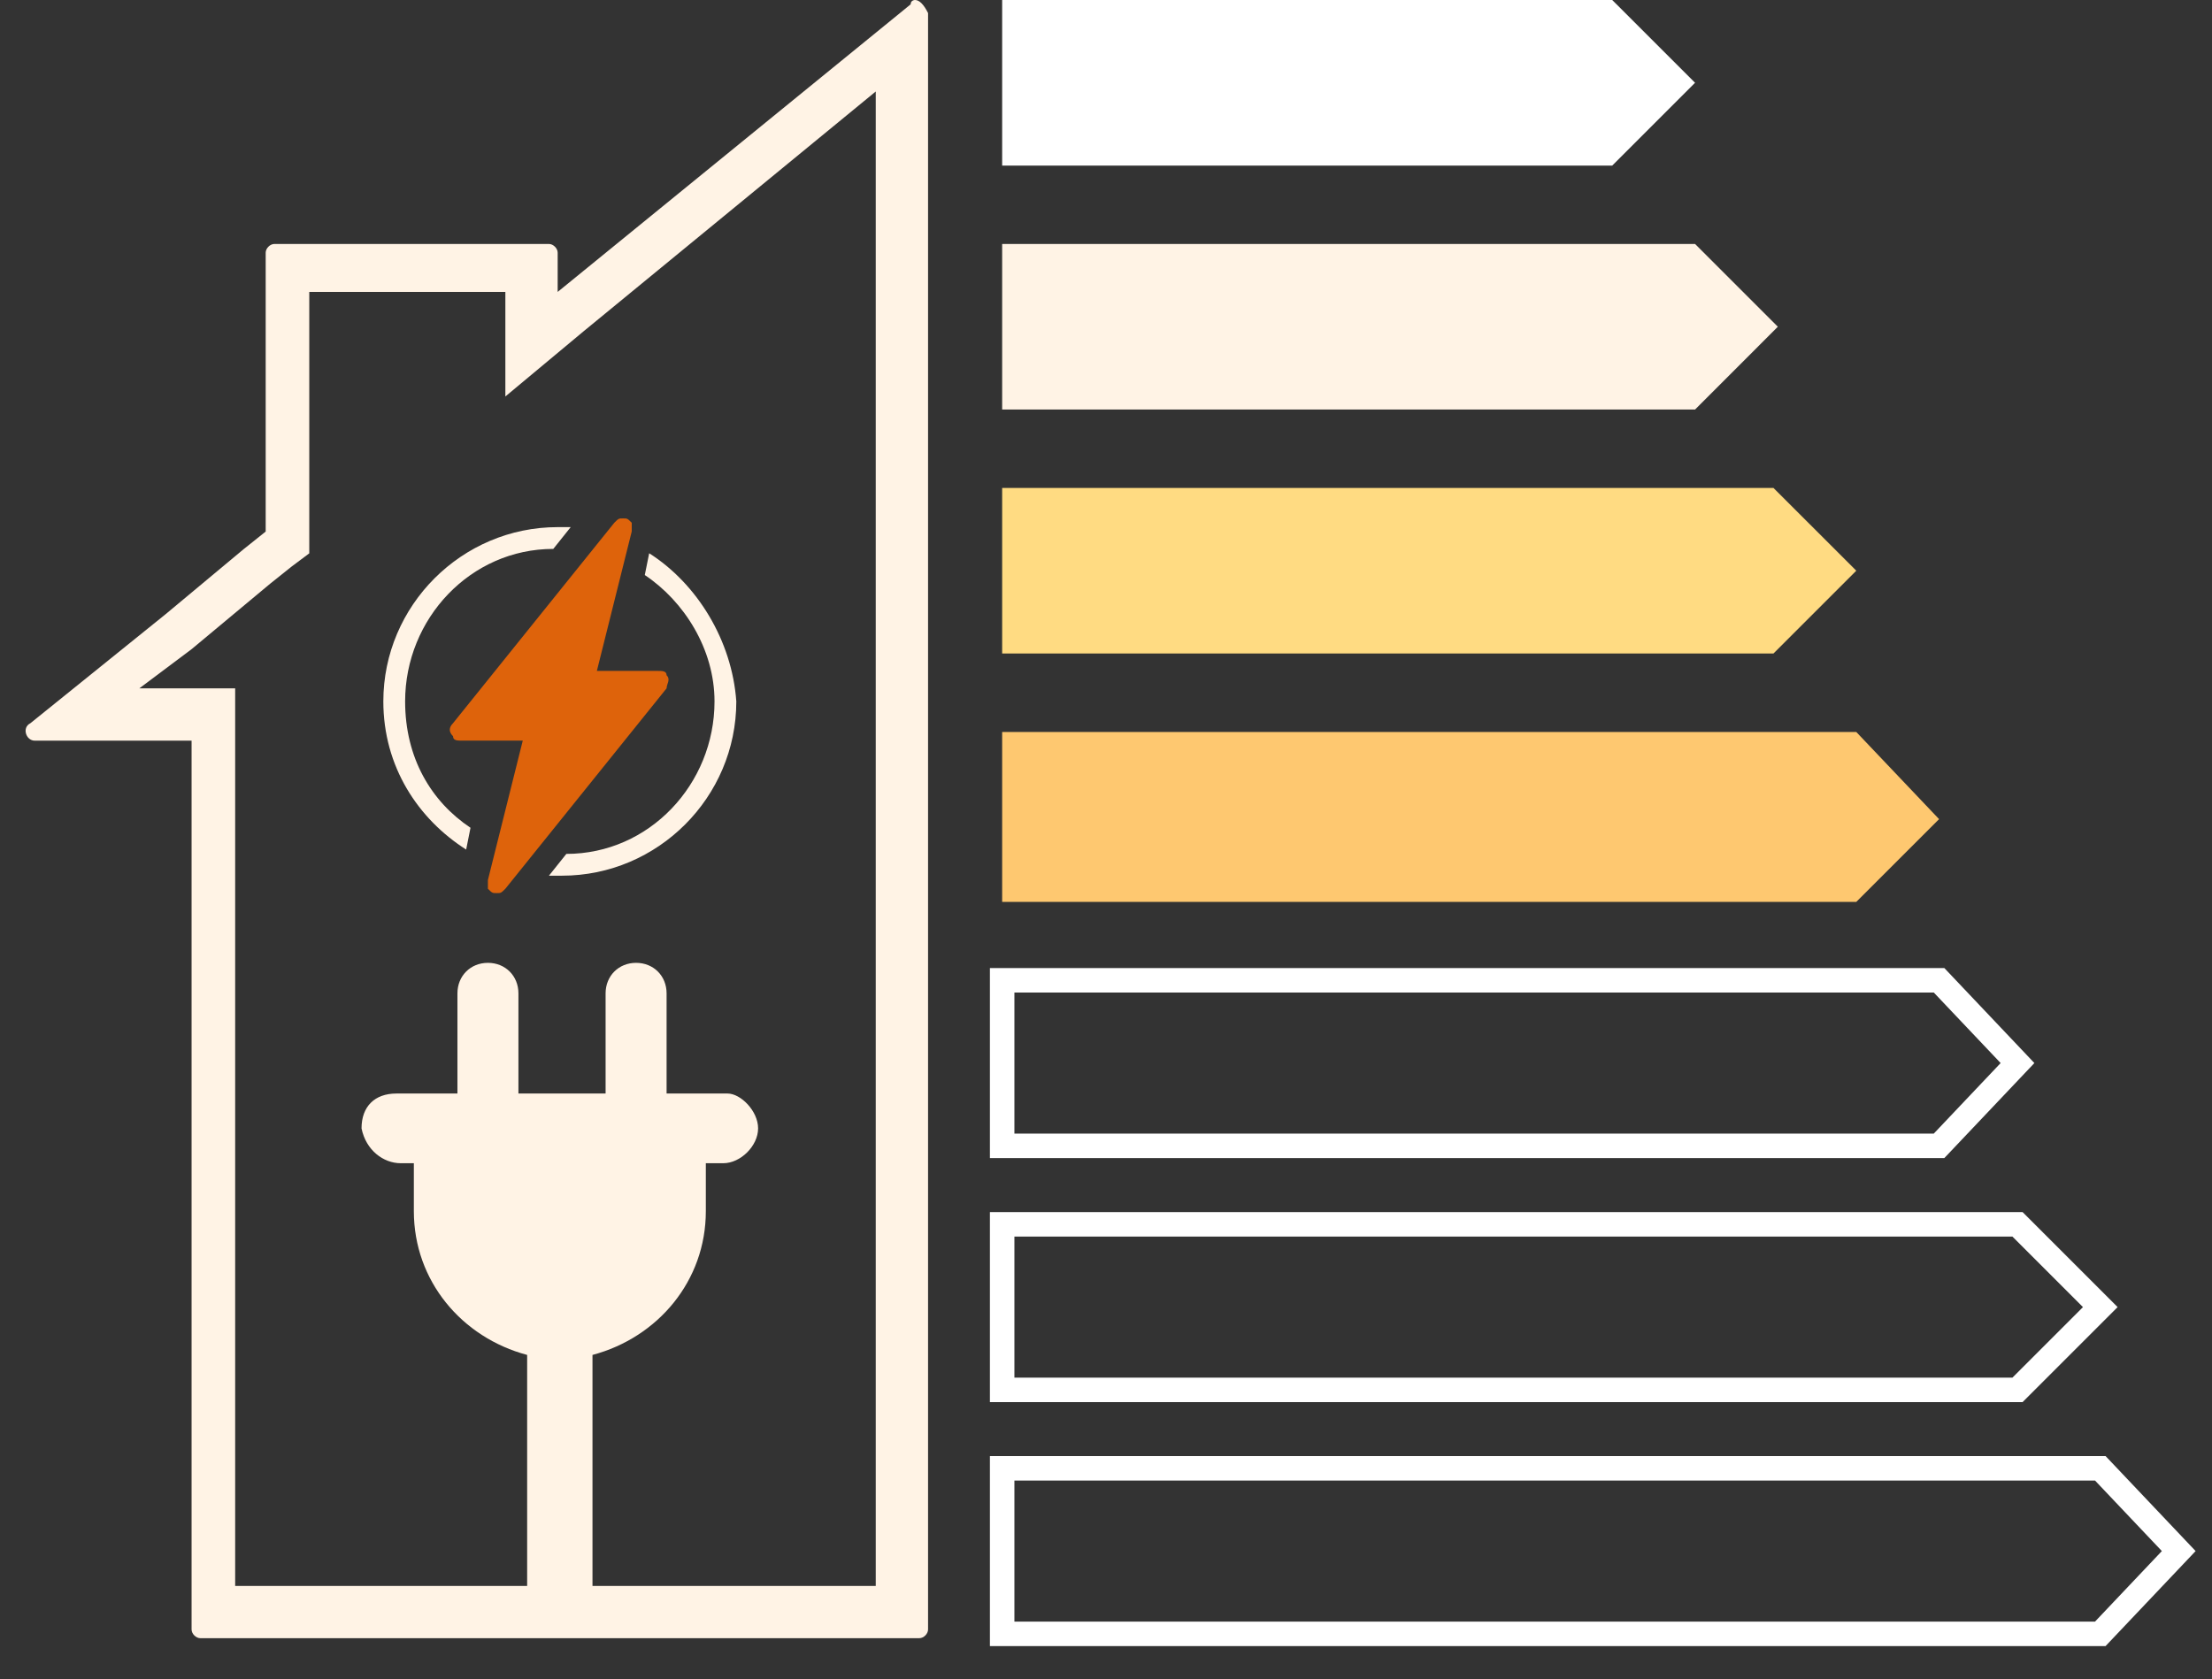
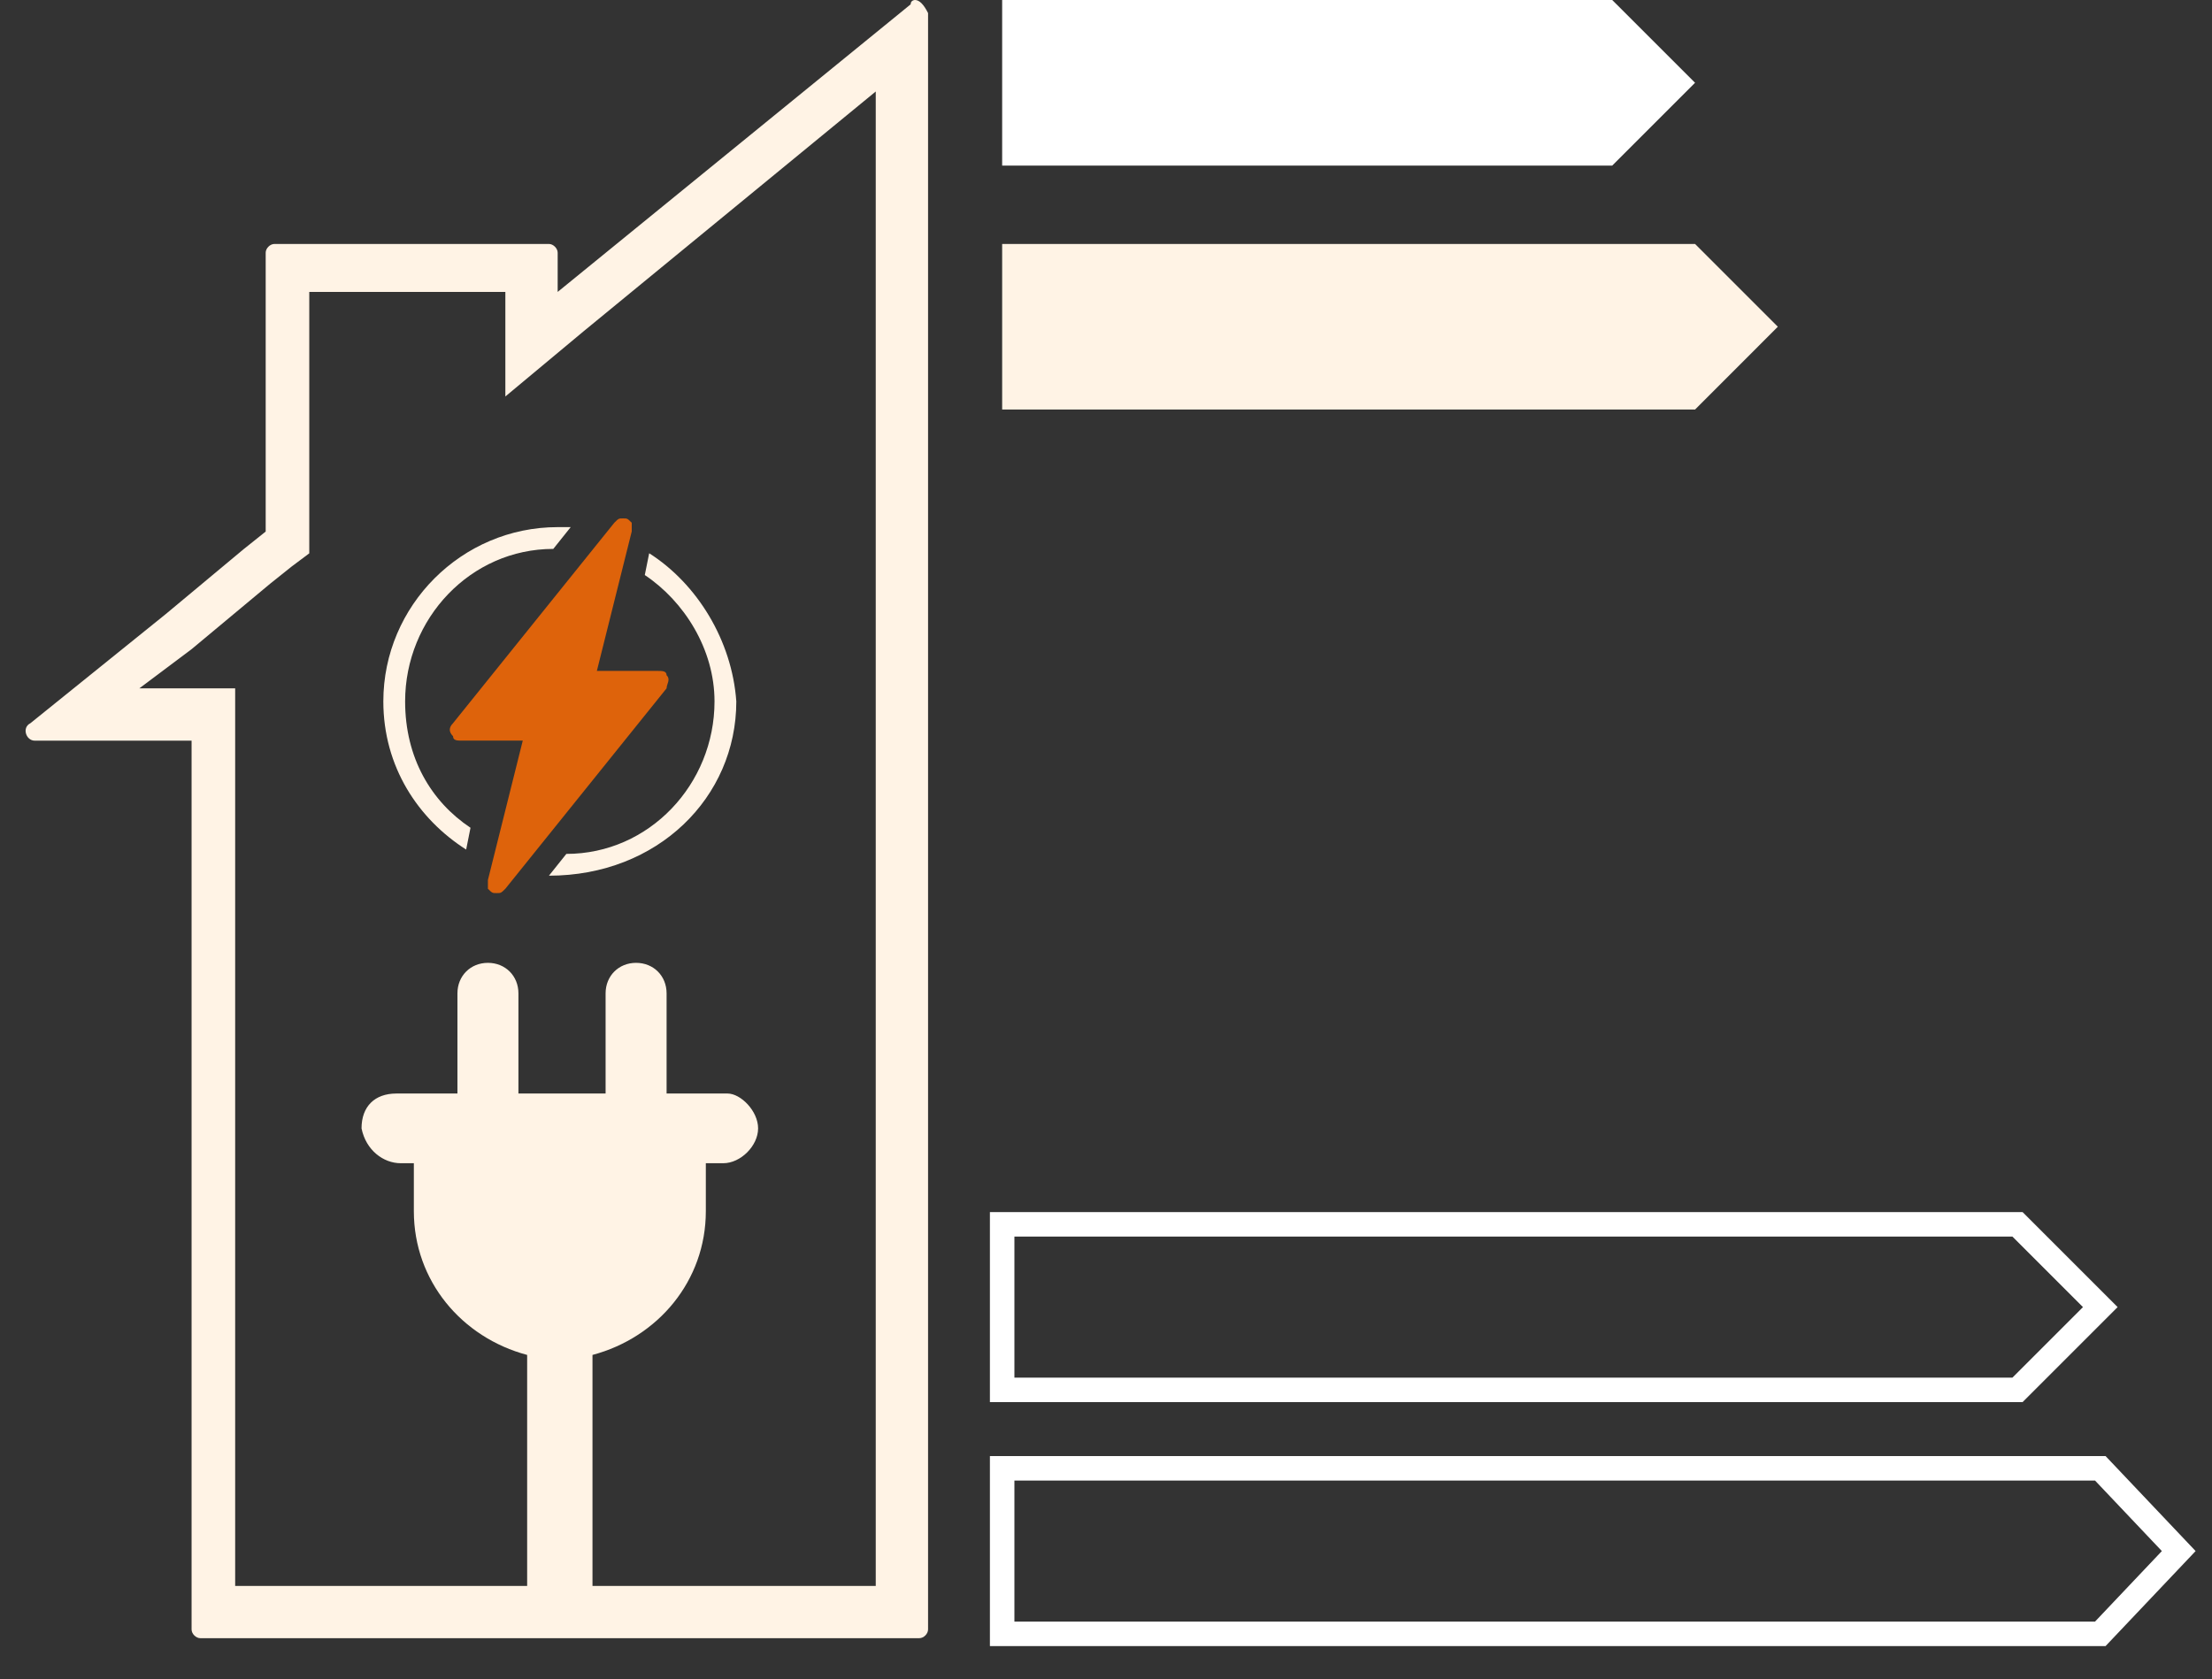
<svg xmlns="http://www.w3.org/2000/svg" width="54" height="41" viewBox="0 0 54 41" fill="none">
  <rect x="0" y="0" width="54" height="41" fill="#333333" stroke="none" />
  <path d="M39.358 4.043H24.465V0H39.358L41.38 2.021L39.358 4.043Z" fill="white" />
  <path d="M41.38 10H24.465V5.957H41.38L43.401 7.978L41.38 10Z" fill="#FFF3E5" />
-   <path d="M43.294 15.957H24.465V11.914H43.294L45.316 13.935L43.294 15.957Z" fill="#FFDB82" />
-   <path d="M45.316 22.022H24.465V17.873H45.316L47.337 20.001L45.316 22.022Z" fill="#FEC870" />
-   <path d="M47.337 27.978H24.465V23.936H47.337L49.252 25.957L47.337 27.978Z" stroke="white" stroke-width="0.598" stroke-miterlimit="10" />
  <path d="M49.252 33.937H24.465V29.895H49.252L51.273 31.916L49.252 33.937Z" stroke="white" stroke-width="0.598" stroke-miterlimit="10" />
  <path d="M51.273 39.894H24.465V35.852H51.273L53.188 37.873L51.273 39.894Z" stroke="white" stroke-width="0.598" stroke-miterlimit="10" />
  <path d="M22.337 0C22.337 0 22.231 -2.5974e-05 22.231 0.106L13.614 7.128V6.17C13.614 6.064 13.507 5.957 13.401 5.957H6.699C6.592 5.957 6.486 6.064 6.486 6.17V12.979L5.954 13.404L4.039 15L0.741 17.66C0.528 17.766 0.635 18.085 0.848 18.085H4.677V39.787C4.677 39.894 4.784 40 4.89 40H22.443C22.55 40 22.656 39.894 22.656 39.787V17.872V13.617V0.319C22.55 0.106 22.443 0 22.337 0ZM21.379 2.234V13.511V17.766V38.724H5.741V17.979V16.808H4.571H3.401L4.677 15.851L6.592 14.255L7.124 13.83L7.55 13.511V12.979V7.128H12.337V9.681L14.252 8.085L21.379 2.234Z" fill="#FFF3E5" />
  <path d="M18.507 27.552C18.507 27.978 18.081 28.403 17.656 28.403H17.231V29.574C17.231 31.276 16.06 32.659 14.464 33.084V39.361C14.464 39.467 14.358 39.574 14.252 39.574H13.082C12.975 39.574 12.869 39.467 12.869 39.361V33.084C11.273 32.659 10.103 31.276 10.103 29.574V28.403H9.784C9.358 28.403 8.933 28.084 8.826 27.552C8.826 27.02 9.145 26.701 9.677 26.701H11.167V24.255C11.167 23.829 11.486 23.51 11.911 23.51C12.337 23.51 12.656 23.829 12.656 24.255V26.701H14.784V24.255C14.784 23.829 15.103 23.51 15.528 23.51C15.954 23.51 16.273 23.829 16.273 24.255V26.701H17.762C18.082 26.701 18.507 27.127 18.507 27.552Z" fill="#FFF3E5" />
-   <path d="M9.89 17.126C9.89 15.105 11.486 13.403 13.507 13.403L13.932 12.871C13.826 12.871 13.72 12.871 13.614 12.871C11.273 12.871 9.358 14.786 9.358 17.126C9.358 18.722 10.209 19.999 11.38 20.744L11.486 20.212C10.528 19.573 9.89 18.509 9.89 17.126ZM15.848 13.509L15.741 14.041C16.699 14.68 17.443 15.85 17.443 17.126C17.443 19.148 15.848 20.85 13.826 20.85L13.401 21.382C13.507 21.382 13.614 21.382 13.72 21.382C16.06 21.382 17.975 19.467 17.975 17.126C17.869 15.637 17.018 14.254 15.848 13.509Z" fill="#FFF3E5" />
+   <path d="M9.89 17.126C9.89 15.105 11.486 13.403 13.507 13.403L13.932 12.871C13.826 12.871 13.72 12.871 13.614 12.871C11.273 12.871 9.358 14.786 9.358 17.126C9.358 18.722 10.209 19.999 11.38 20.744L11.486 20.212C10.528 19.573 9.89 18.509 9.89 17.126ZM15.848 13.509L15.741 14.041C16.699 14.68 17.443 15.85 17.443 17.126C17.443 19.148 15.848 20.85 13.826 20.85L13.401 21.382C16.06 21.382 17.975 19.467 17.975 17.126C17.869 15.637 17.018 14.254 15.848 13.509Z" fill="#FFF3E5" />
  <path d="M16.273 16.488C16.273 16.382 16.167 16.382 16.06 16.382H14.571L15.422 12.977C15.422 12.871 15.422 12.765 15.422 12.765C15.316 12.658 15.316 12.658 15.209 12.658C15.103 12.658 15.103 12.658 14.996 12.765L11.06 17.658C10.954 17.765 10.954 17.871 11.06 17.977C11.06 18.084 11.167 18.084 11.273 18.084H12.762L11.911 21.488C11.911 21.594 11.911 21.701 11.911 21.701C12.018 21.807 12.018 21.807 12.124 21.807C12.23 21.807 12.23 21.807 12.337 21.701L16.273 16.807C16.273 16.701 16.379 16.594 16.273 16.488Z" fill="#DE630B" />
</svg>